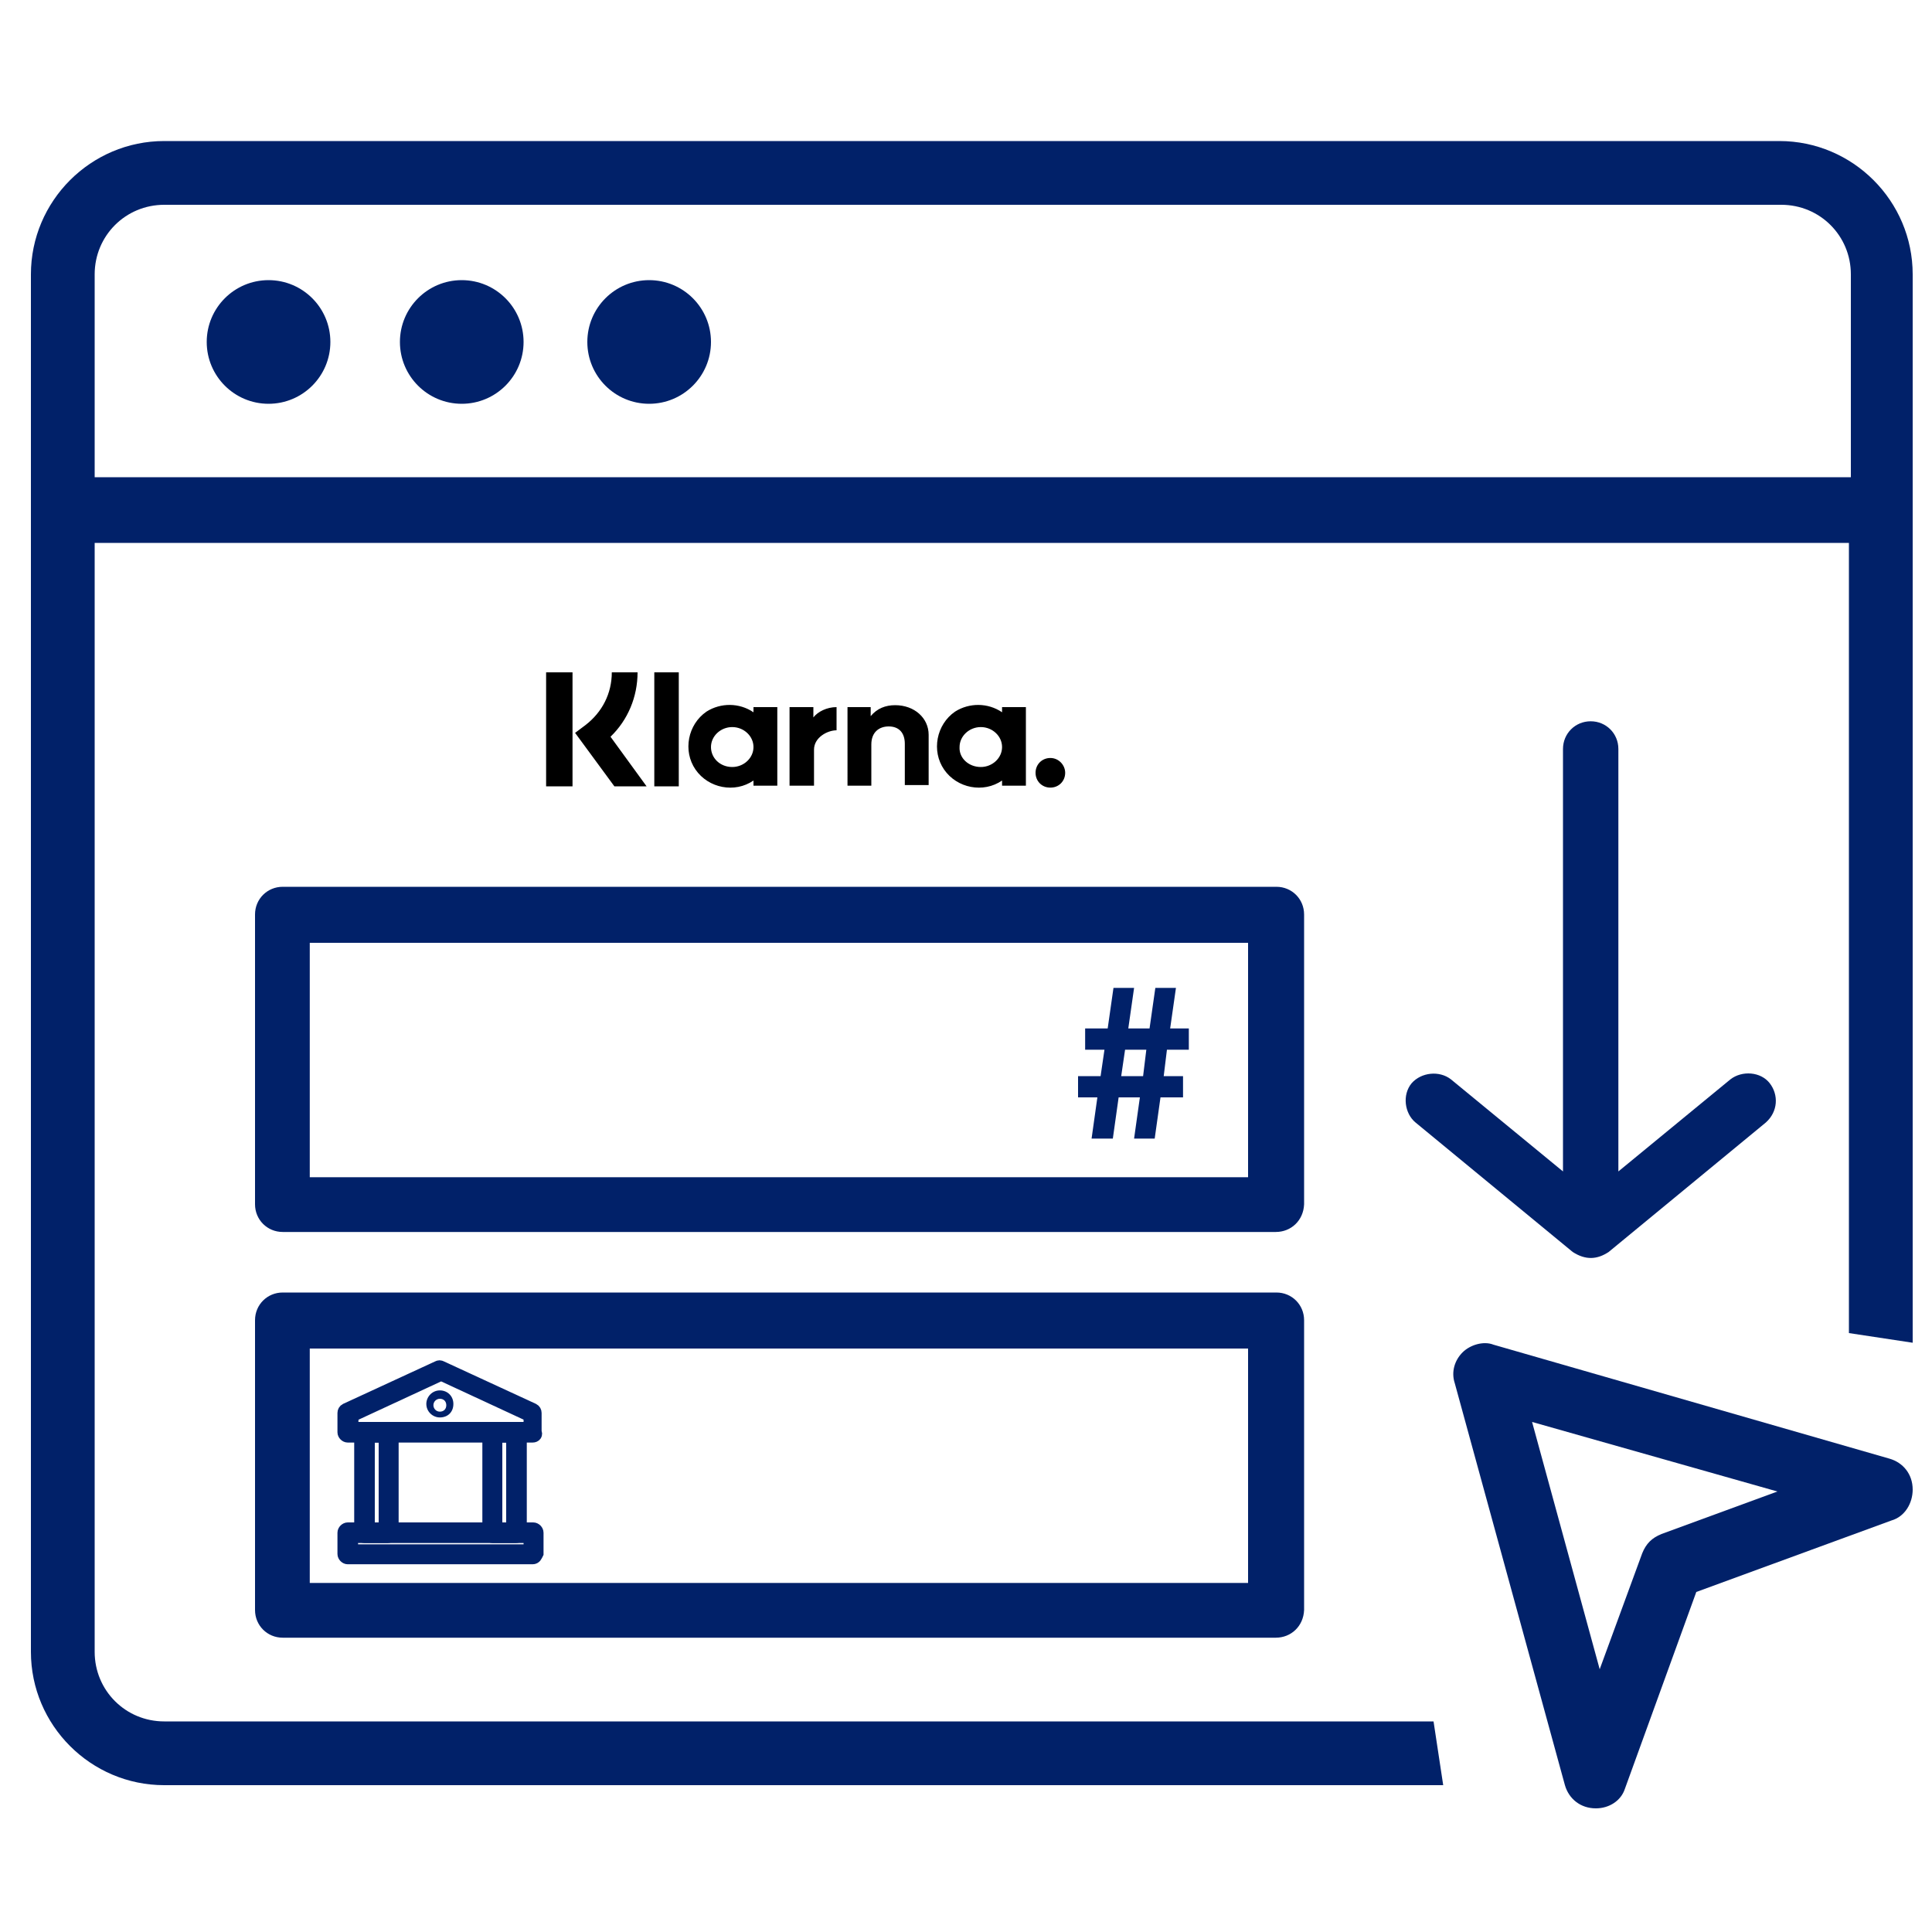
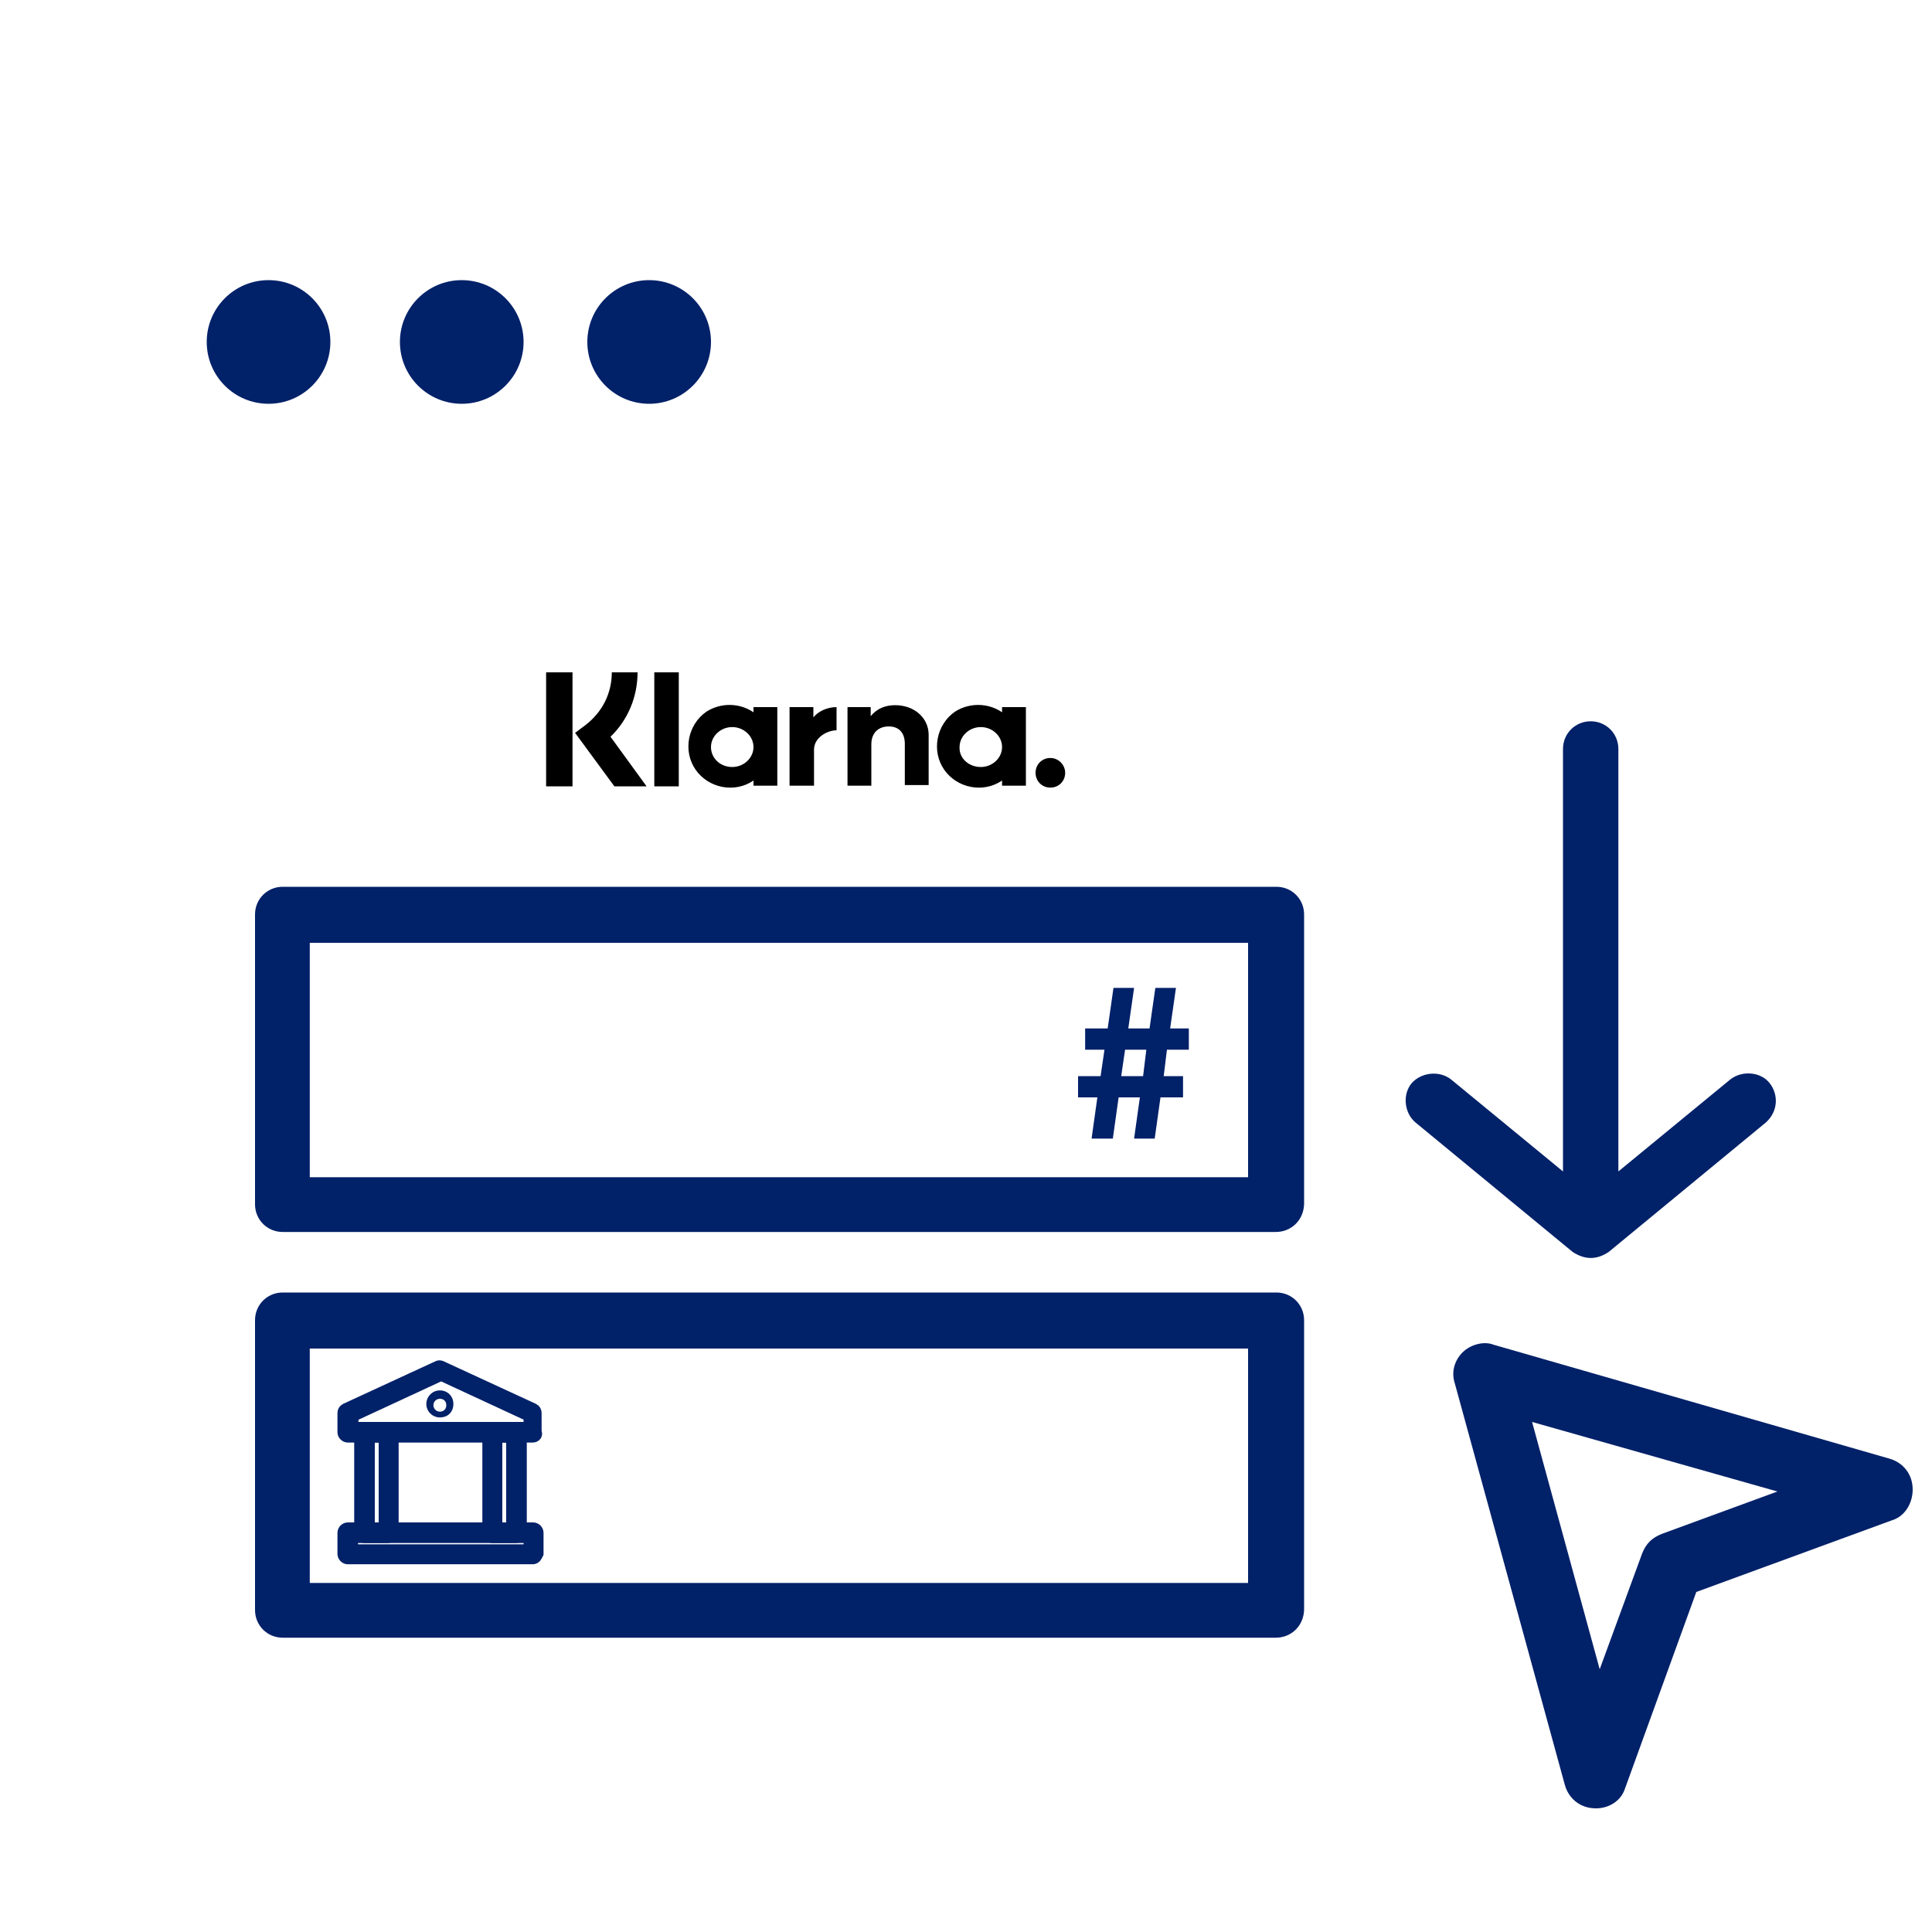
<svg xmlns="http://www.w3.org/2000/svg" version="1.1" id="Capa_1" x="0px" y="0px" viewBox="0 0 300 300" style="enable-background:new 0 0 300 300;" xml:space="preserve">
  <style type="text/css">
	.st0{fill:#012169;}
	.st1{fill:#012169;stroke:#012169;stroke-width:2;stroke-miterlimit:10;}
</style>
  <circle class="st0" cx="41.7" cy="53.1" r="9.6" />
  <circle class="st0" cx="71.7" cy="53.1" r="9.6" />
  <circle class="st0" cx="100.8" cy="53.1" r="9.6" />
-   <path class="st0" d="M222.6,267.3H25.5c-6,0-10.8-4.8-10.8-10.8V84.3h272.4V207l9.9,1.5V42.6c0-11.4-9.3-20.7-20.7-20.7H25.5  c-11.4,0-20.7,9.3-20.7,20.7v213.9c0,11.4,9.3,20.7,20.7,20.7h198.6L222.6,267.3z M14.7,42.6c0-6,4.8-10.8,10.8-10.8h251.1  c6,0,10.8,4.8,10.8,10.8v31.5H14.7V42.6z" />
  <path class="st0" d="M247.8,280.8C247.8,280.8,247.5,280.8,247.8,280.8c-2.4,0-4.2-1.5-4.8-3.6l-17.1-62.4c-0.6-1.8,0-3.6,1.2-4.8  s3.3-1.8,4.8-1.2l61.5,17.7c2.1,0.6,3.6,2.4,3.6,4.8c0,2.1-1.2,4.2-3.3,4.8l-30.3,11.1l-11.1,30.6  C251.7,279.6,249.9,280.8,247.8,280.8z M237.9,220.8l10.5,38.4l6.6-18c0.6-1.5,1.5-2.4,3-3l18-6.6L237.9,220.8z" />
  <g>
    <g>
      <path class="st0" d="M198.1,191.3H43.9c-2.4,0-4.3-1.9-4.3-4.3v-45c0-2.4,1.9-4.3,4.3-4.3h154.3c2.4,0,4.3,1.9,4.3,4.3v45    C202.4,189.5,200.5,191.3,198.1,191.3z M48.1,182.8h145.7v-36.4H48.1V182.8z" />
    </g>
  </g>
  <g>
    <g>
      <path class="st0" d="M198.1,254.3H43.9c-2.4,0-4.3-1.9-4.3-4.3v-45c0-2.4,1.9-4.3,4.3-4.3h154.3c2.4,0,4.3,1.9,4.3,4.3v45    C202.4,252.5,200.5,254.3,198.1,254.3z M48.1,245.8h145.7v-36.4H48.1V245.8z" />
    </g>
  </g>
  <path class="st0" d="M249.8,194.4l24.4-20.1c1.9-1.7,2-4.3,0.6-6.1s-4.3-2-6.1-0.6l-17.4,14.3v-65.6c0-2.4-1.9-4.3-4.3-4.3  c-2.4,0-4.3,1.9-4.3,4.3v65.6l-17.4-14.3c-1.8-1.4-4.6-1.1-6.1,0.6c-1.5,1.8-1.1,4.7,0.6,6.1l24.4,20.1  C246.2,195.7,248,195.6,249.8,194.4L249.8,194.4z" />
  <g>
    <path class="st1" d="M82.7,223H54c-0.3,0-0.6-0.3-0.6-0.6v-3c0-0.2,0.1-0.4,0.3-0.5l14.3-6.6c0.2-0.1,0.3-0.1,0.5,0l14.3,6.6   c0.2,0.1,0.3,0.3,0.3,0.5v3C83.3,222.7,83.1,223,82.7,223L82.7,223z M54.6,221.8h27.7v-2l-13.8-6.4l-13.8,6.4L54.6,221.8   L54.6,221.8z" />
    <path class="st1" d="M82.7,241.9H54c-0.3,0-0.6-0.3-0.6-0.6V238c0-0.3,0.3-0.6,0.6-0.6h28.8c0.3,0,0.6,0.3,0.6,0.6v3.2   C83.2,241.6,83.1,241.9,82.7,241.9z M54.6,240.8h27.7v-2.2H54.6V240.8z" />
    <path class="st1" d="M60.2,238.6h-3.6c-0.3,0-0.6-0.3-0.6-0.6v-15.6c0-0.3,0.3-0.6,0.6-0.6h3.7c0.3,0,0.6,0.3,0.6,0.6V238   C60.8,238.3,60.5,238.6,60.2,238.6z M57.2,237.4h2.6V223h-2.6V237.4z" />
    <path class="st1" d="M80.1,238.6h-3.6c-0.3,0-0.6-0.3-0.6-0.6v-15.6c0-0.3,0.3-0.6,0.6-0.6h3.7c0.3,0,0.6,0.3,0.6,0.6V238   C80.7,238.3,80.5,238.6,80.1,238.6z M77,237.4h2.6V223H77V237.4z" />
    <path class="st0" d="M68.3,220.1c-1.1,0-2.1-0.9-2.1-2.1c0-1.1,0.9-2.1,2.1-2.1s2.1,0.9,2.1,2.1C70.4,219.3,69.5,220.1,68.3,220.1z    M68.3,217.2c-0.5,0-1,0.4-1,1c0,0.5,0.4,1,1,1c0.6,0,1-0.4,1-1C69.3,217.6,68.9,217.2,68.3,217.2z" />
  </g>
  <path d="M163.1,117.7c-1.3,0-2.3,1-2.3,2.3s1,2.3,2.3,2.3l0,0c1.3,0,2.3-1,2.3-2.3C165.4,118.8,164.4,117.7,163.1,117.7   M155.6,110.6v-0.8h3.7V122h-3.7v-0.8c-2.9,2-7,1.2-9-1.7c-2-2.9-1.2-7,1.7-9C150.5,109.1,153.4,109.1,155.6,110.6L155.6,110.6z   M152.3,119.1c1.8,0,3.3-1.4,3.3-3.1s-1.5-3.1-3.3-3.1s-3.3,1.4-3.3,3.1C148.9,117.7,150.4,119.1,152.3,119.1L152.3,119.1z   M139,109.5c-1.5,0-2.8,0.5-3.8,1.7v-1.4h-3.6V122h3.7v-6.4c0-1.9,1.2-2.8,2.7-2.8c1.6,0,2.5,1,2.5,2.7v6.4h3.7v-7.8  C144.2,111.5,142,109.5,139,109.5 M126.3,111.4v-1.6h-3.7V122h3.8v-5.6c0-1.9,2.1-3,3.5-3l0,0v-3.6  C128.4,109.8,127,110.5,126.3,111.4 M117,110.6v-0.8h3.7V122H117v-0.8c-2.9,2-7,1.2-9-1.7c-2-2.9-1.2-7,1.7-9  C111.9,109.1,114.8,109.1,117,110.6L117,110.6z M113.7,119.1c1.8,0,3.3-1.4,3.3-3.1s-1.5-3.1-3.3-3.1s-3.3,1.4-3.3,3.1  C110.4,117.7,111.8,119.1,113.7,119.1L113.7,119.1z M101.6,122.1h3.8v-17.7h-3.8V122.1z M99,104.4h-4c0,3.3-1.5,6.2-4.1,8.2  l-1.6,1.2l6.1,8.3h5l-5.6-7.7C97.5,111.8,99,108.2,99,104.4 M84.8,122.1h4.1v-17.7h-4.1V122.1z" />
  <g>
    <path class="st0" d="M169.5,176.8l0.9-6.4h-3v-3.3h3.5l0.6-4.1h-3v-3.3h3.5l0.9-6.3h3.2l-0.9,6.3h3.3l0.9-6.3h3.2l-0.9,6.3h2.9v3.3   h-3.4l-0.5,4.1h3v3.3h-3.5l-0.9,6.4h-3.2l0.9-6.4h-3.3l-0.9,6.4H169.5z M177.5,167.1l0.5-4.1h-3.3l-0.6,4.1H177.5z" />
  </g>
</svg>